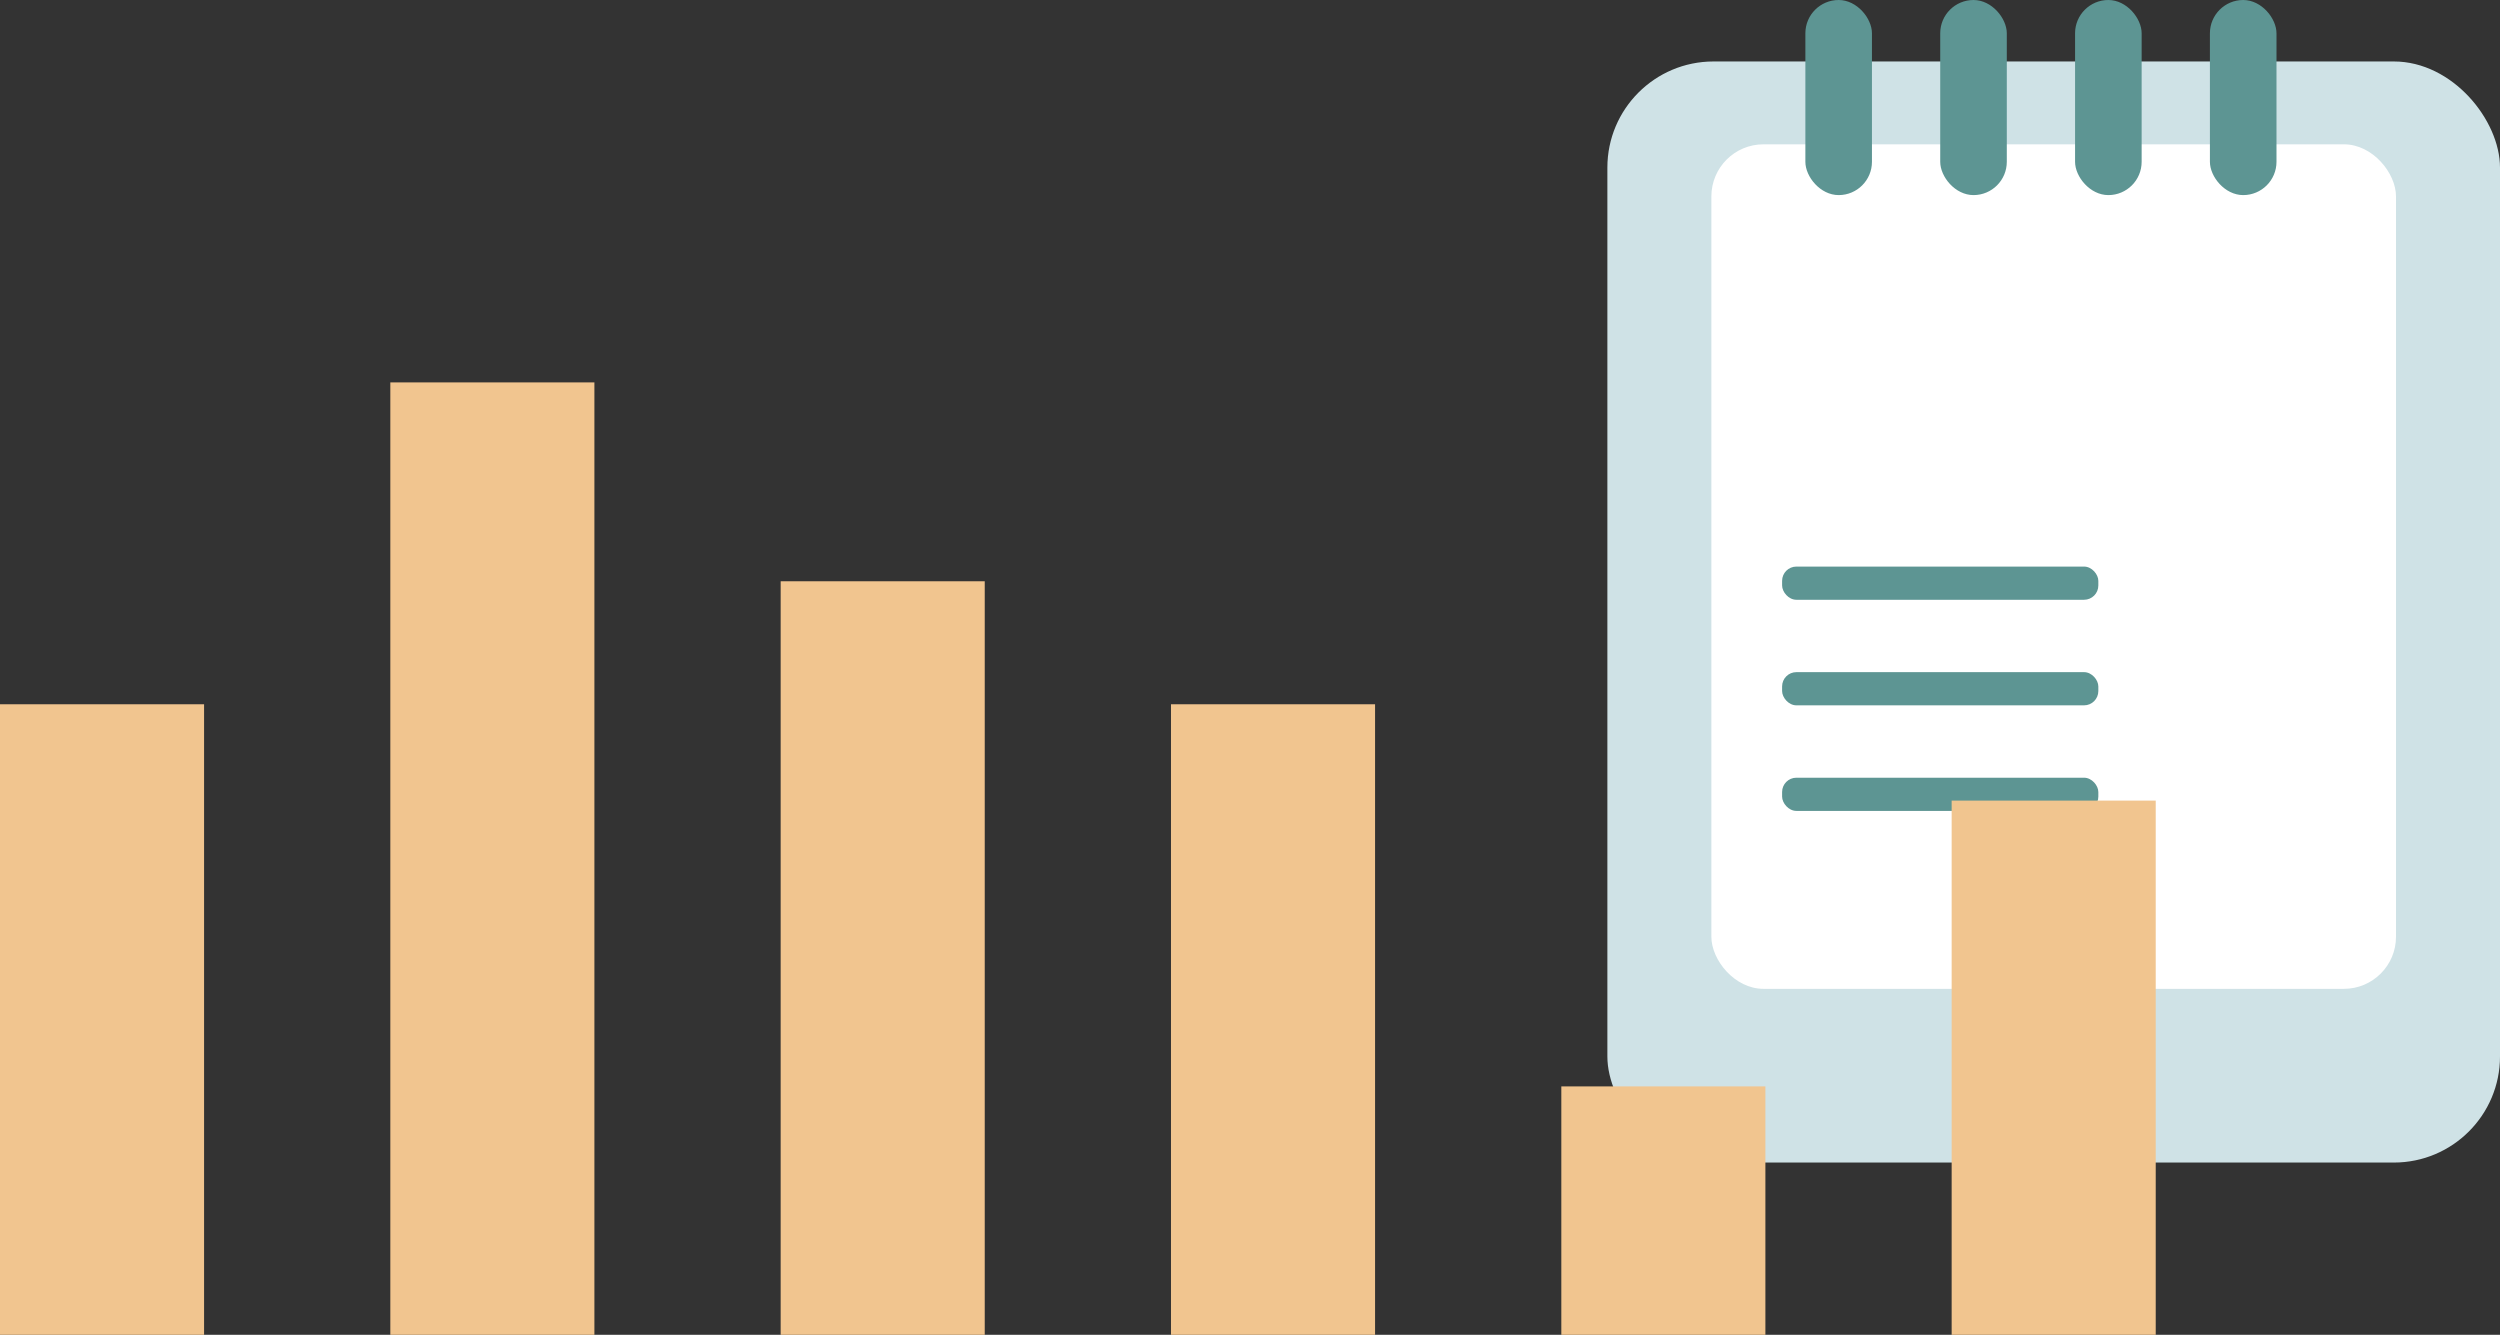
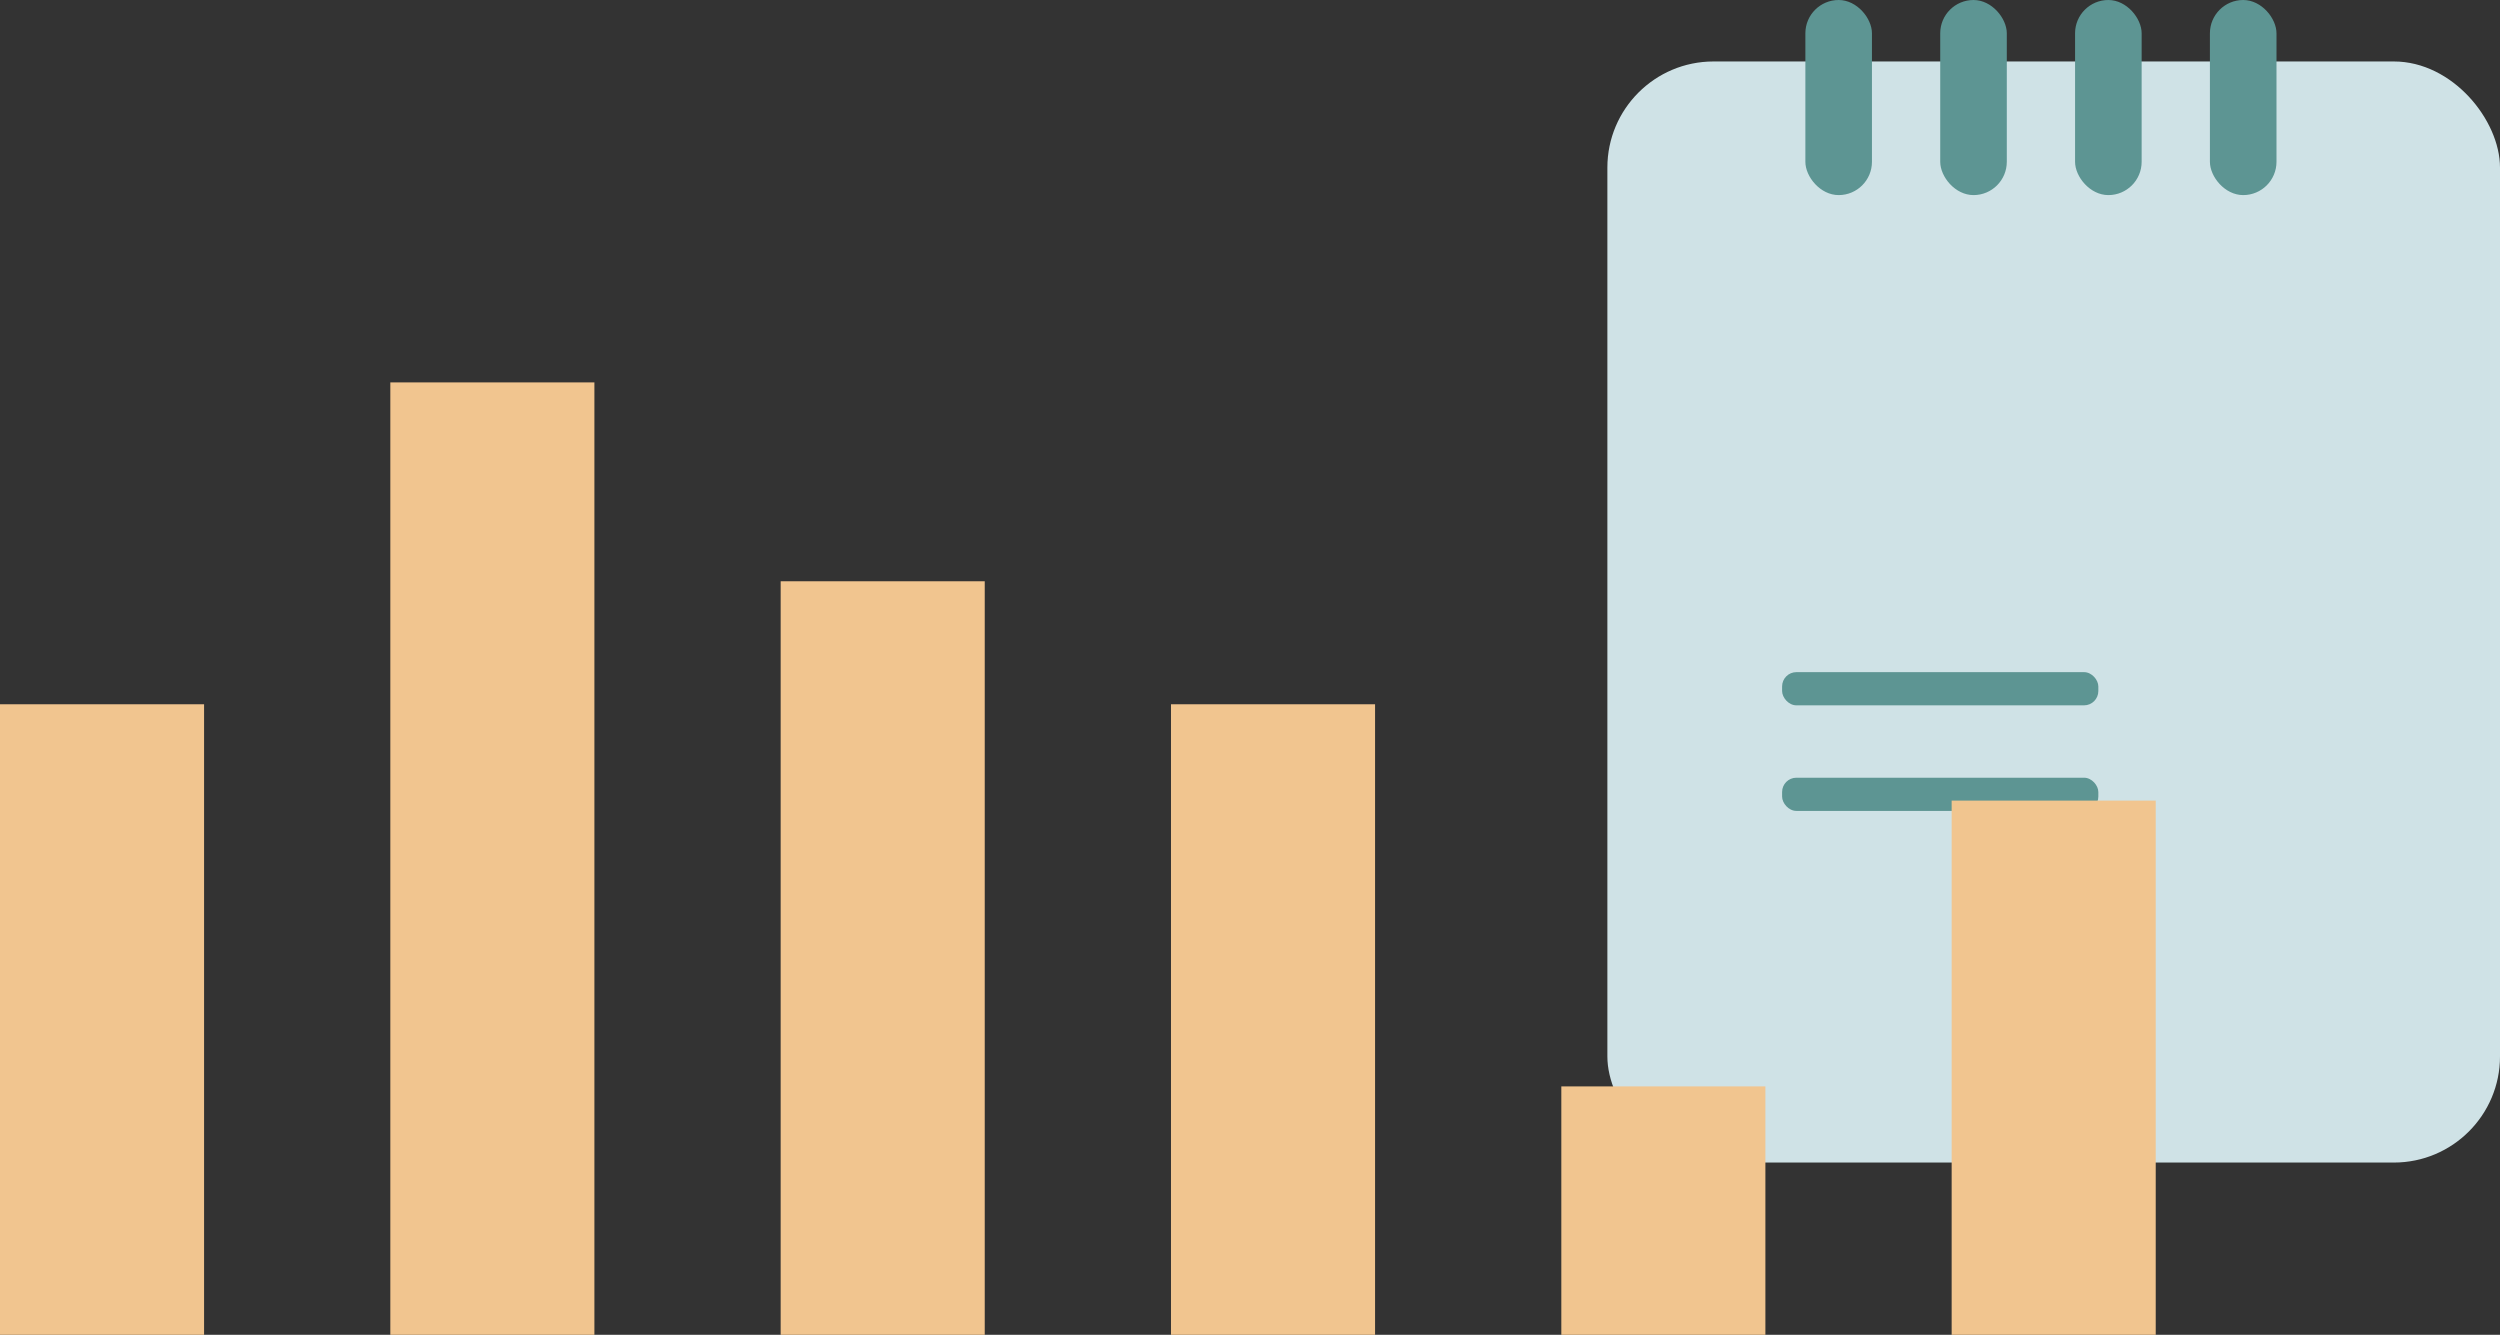
<svg xmlns="http://www.w3.org/2000/svg" viewBox="0 0 610.665 326.039" width="100%" style="vertical-align: middle; max-width: 100%; width: 100%;">
  <rect x="0" y="0" width="610.665" height="326.039" fill="#333333" stroke="none" />
  <g>
    <g>
      <g>
        <rect x="392.627" y="15.015" width="218.038" height="268.957" rx="25.932" ry="25.932" fill="rgb(207,226,230)" />
-         <rect x="418.029" y="35.252" width="167.233" height="206.288" rx="12.73" ry="12.73" fill="rgb(255, 255, 255)" />
        <rect x="440.992" y="0" width="16.263" height="47.655" rx="8.132" ry="8.132" fill="rgb(93,149,147)" />
        <rect x="473.93" y="0" width="16.263" height="47.655" rx="8.132" ry="8.132" fill="rgb(93,149,147)" />
        <rect x="506.868" y="0" width="16.263" height="47.655" rx="8.132" ry="8.132" fill="rgb(93,149,147)" />
-         <rect x="435.308" y="138.395" width="77.244" height="8.109" rx="3.491" ry="3.491" fill="rgb(93,149,147)" />
        <rect x="435.308" y="164.181" width="77.244" height="8.109" rx="3.491" ry="3.491" fill="rgb(93,149,147)" />
        <rect x="435.308" y="189.967" width="77.244" height="8.109" rx="3.491" ry="3.491" fill="rgb(93,149,147)" />
        <rect x="539.807" y="0" width="16.263" height="47.655" rx="8.132" ry="8.132" fill="rgb(93,149,147)" />
      </g>
      <g>
        <rect x="0" y="172.028" width="49.848" height="154.011" fill="rgb(241,197,143)" />
        <rect x="95.344" y="93.415" width="49.848" height="232.624" fill="rgb(241,197,143)" />
        <rect x="190.689" y="141.986" width="49.848" height="184.053" fill="rgb(241,197,143)" />
        <rect x="286.033" y="172.028" width="49.848" height="154.011" fill="rgb(241,197,143)" />
        <rect x="381.377" y="265.365" width="49.848" height="60.674" fill="rgb(241,197,143)" />
        <rect x="476.722" y="195.564" width="49.848" height="130.476" fill="rgb(241,197,143)" />
      </g>
    </g>
  </g>
</svg>